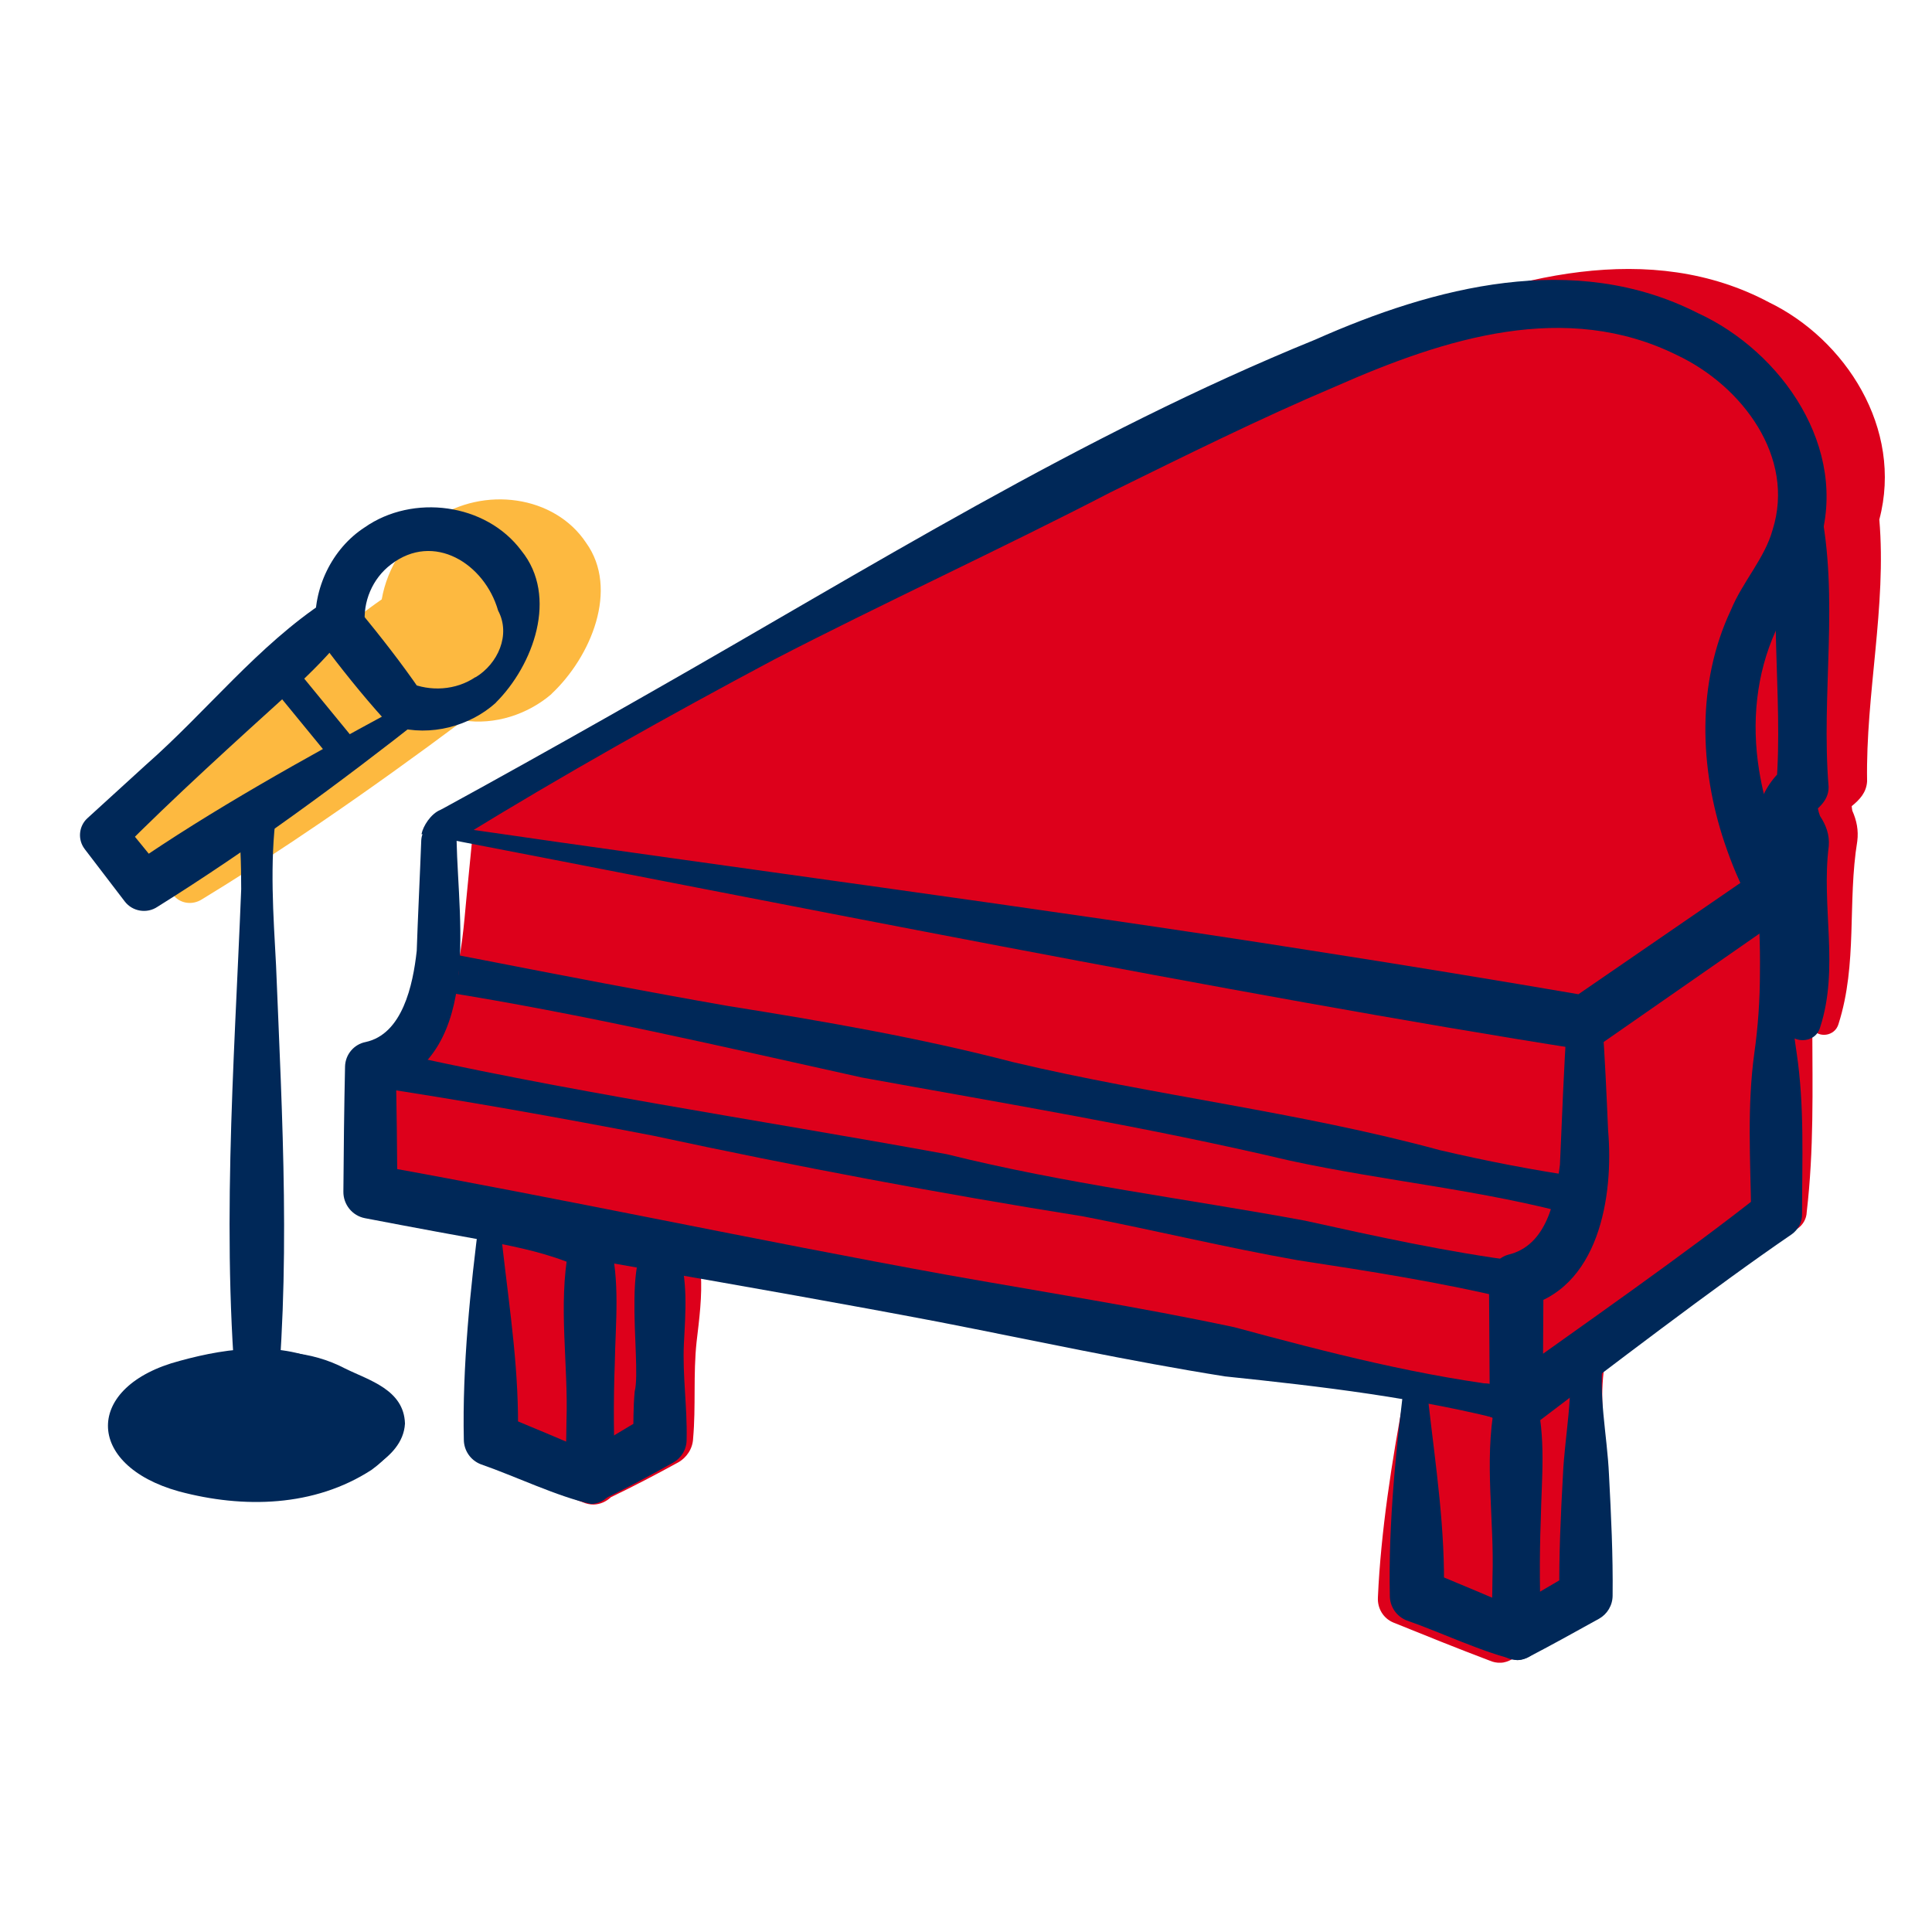
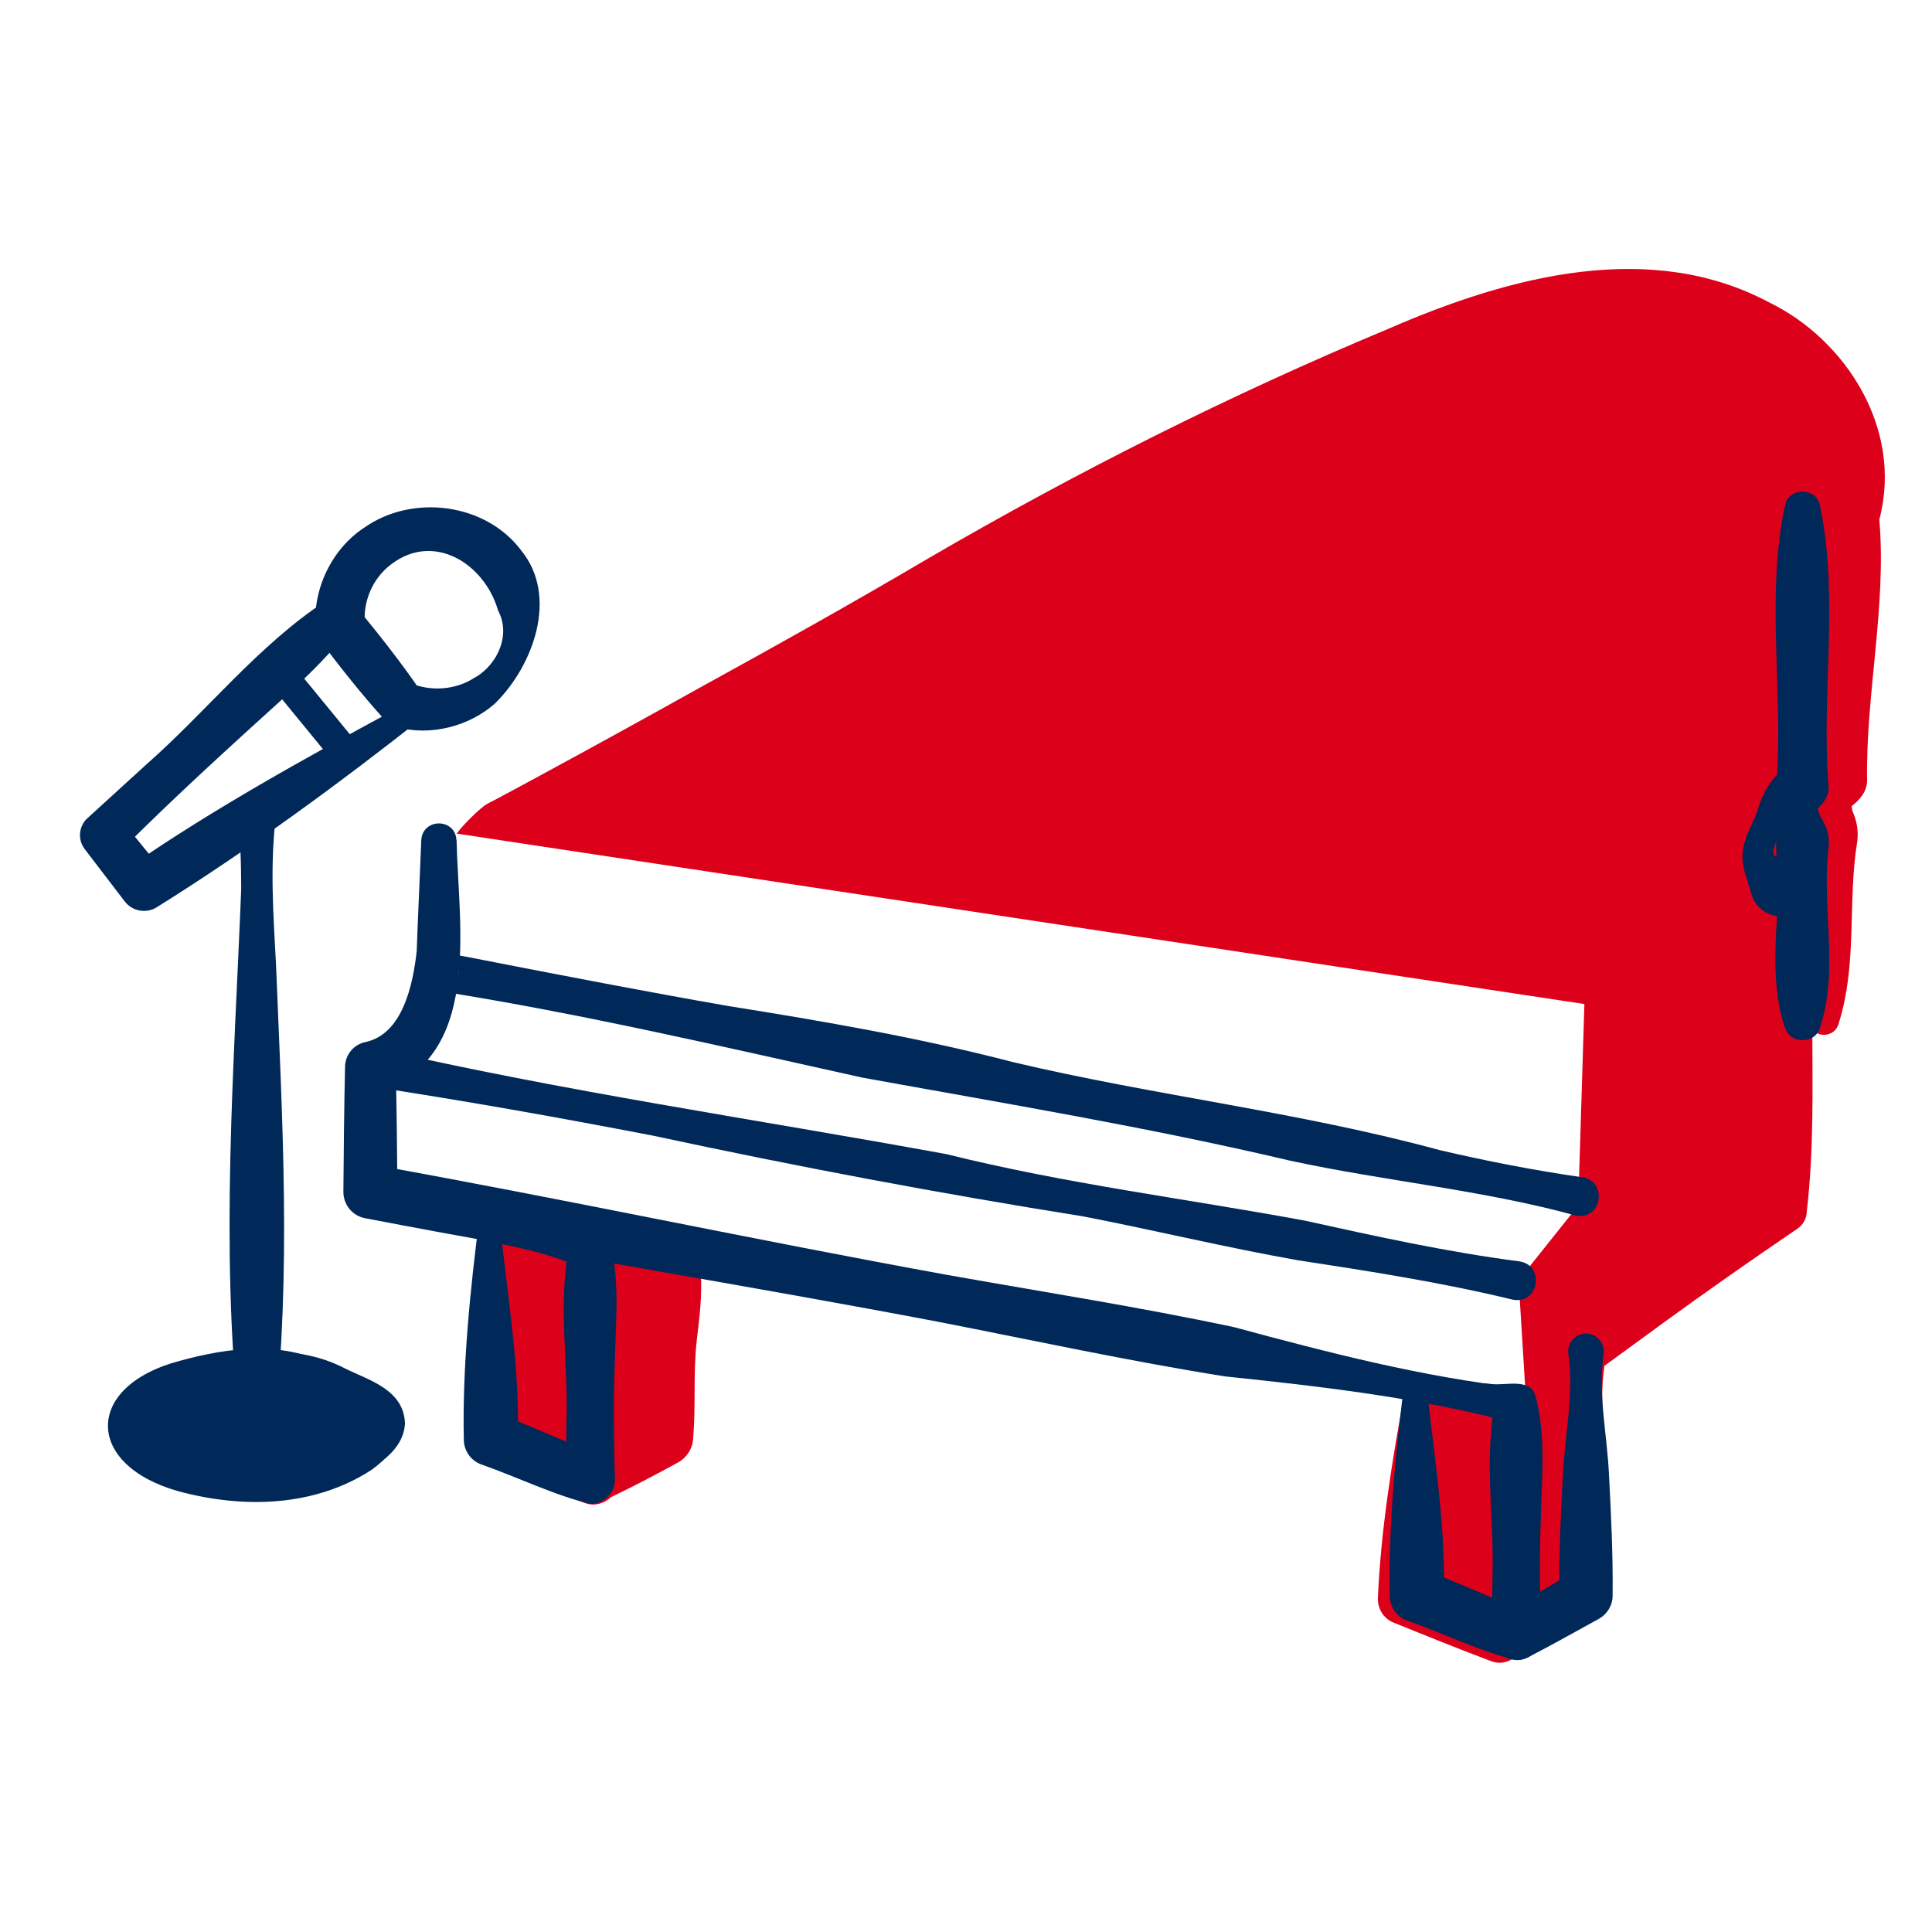
<svg xmlns="http://www.w3.org/2000/svg" id="a" viewBox="0 0 128 128">
  <path d="M117.24,20.05c-7.87-4.21-17.17-1.79-25.27,1.74-10.48,4.37-20.62,9.47-30.48,15.21-4.9,2.89-9.85,5.66-14.82,8.39-3.6,2.01-7.52,4.17-11.18,6.15l-1.87,1.01-.94.5-.24.12-.16.09c-.4.19-1.78,1.56-2.01,1.97l74.7,11.29-.41,13.35-3.95,4.95.51,8.26-8.09-.62c-.81,4.29-1.55,9.03-1.74,13.37-.04.72.35,1.39,1.03,1.67,2.13.86,4.25,1.72,6.4,2.53.21.09.44.14.69.13.27,0,.52-.1.75-.22,0,0,.01,0,.02,0,.06-.03.11-.06.17-.09,1.55-.8,3.09-1.63,4.63-2.47.55-.3.96-.88,1-1.55.21-2.7.26-5.41.29-8.1l-.08-4.04c-.07-1.07-.05-2.14.11-3.2,1.86-1.35,3.79-2.77,3.79-2.77,2.97-2.16,5.97-4.26,9-6.32.35-.24.6-.65.61-1.1.48-4.12.38-8.14.37-12.17.36.66,1.5.56,1.74-.3,1.27-4,.58-8.06,1.24-12.1.09-.72-.04-1.37-.33-2.02-.02-.1-.03-.2-.04-.3.53-.43.98-.91,1.02-1.65-.1-5.77,1.3-11.59.81-17.34,1.6-6.04-2.27-11.96-7.33-14.4Z" fill="#dd001b" />
  <path d="M32.94,82.04c-.81,4.28-1.55,8.98-1.73,13.3-.04.72.35,1.39,1.03,1.67,2.13.86,4.25,1.72,6.4,2.53.21.09.44.14.69.14.44-.01.84-.2,1.15-.49,1.5-.72,2.97-1.49,4.43-2.29.57-.31.98-.91,1.01-1.59.19-2.13,0-4.26.23-6.4.18-1.53.38-3.04.28-4.53-4.31-1.81-8.7-2.58-13.5-2.34Z" fill="#dd001b" />
-   <path d="M104.99,67.75l-73.67-12.51-.42,4.28c-.31,3.25-.56,8.51-4.33,9.55-.61.13-1.11.67-1.15,1.32-.24,2.78-.43,5.56-.62,8.34-.05.67.39,1.28,1.05,1.4,2.39.48,4.79.94,7.18,1.4-.03.17-.06.34-.09.51,4.8-.24,9.19.52,13.5,2.34,0-.11,0-.23-.01-.34,5.54,1.02,11.08,2.04,16.61,3.13,6.18,1.24,12.33,2.59,18.56,3.65,3.84.48,7.67.99,11.47,1.66l8.09.62-.51-8.26,3.95-4.95.41-12.14Z" fill="#dd001b" />
  <path d="M26.83,94.32c-.07,1.26-.99,2.14-1.91,2.76-3.86,2.36-8.44,2.43-12.5,1.32-5.78-1.65-5.49-6.48.57-8.07,1.25-.34,2.54-.6,3.81-.71h0s2.46,0,2.46,0c1.25.12,2.47.45,3.61,1.05,1.58.78,3.89,1.4,3.96,3.64Z" fill="#002858" />
-   <path d="M36.53,45.99c-1.58,1.35-3.76,2.06-5.83,1.74-3.09,2.31-6.24,4.57-9.43,6.75l-1.87,1.26c-1.99,1.32-3.98,2.6-6,3.83-.67.44-1.53.29-1.96-.33l-2.38-3.49-.02-.03c-.41-.59-.27-1.43.29-1.92l4.06-3.56c4.04-3.43,7.56-7.52,11.9-10.53.37-2.13,1.67-4.15,3.49-5.3,3.26-2.23,7.96-1.6,10.05,1.55,2.2,3.06.33,7.56-2.3,10.02Z" fill="#fdb940" />
-   <path d="M30.23,54.82c17.49,2.55,39.2,5.4,56.54,8.14,6.17.96,12.33,1.97,18.51,3.03l-1.3.29,12.57-8.64-.5,2.32c-.79-1.42-1.32-2.72-1.8-4.14-1.66-4.95-1.85-10.58.43-15.41.77-1.87,2.24-3.42,2.76-5.31,1.52-4.81-2.01-9.53-6.33-11.57-7.37-3.65-15.32-1.15-22.64,2.08-5.03,2.13-9.97,4.59-14.92,7.02-6.84,3.55-15.47,7.54-22.27,11.07-7.01,3.73-13.96,7.63-20.73,11.79,0,0-.22.14-.22.14-.02.01-.11.07-.07.04.22-.16.23-.64-.03-.85h0ZM27.93,55.25c.1-.52.61-1.33,1.24-1.59,0,0,.23-.12.23-.12l.91-.5,1.82-1c3.56-1.97,7.37-4.11,10.87-6.11,14.5-8.24,28.63-17.12,44.14-23.43,7.9-3.51,17.16-5.92,25.34-1.76,5.57,2.55,10.05,8.97,8.05,15.3-.55,2.14-2.04,3.84-2.88,5.75-1.3,2.86-1.61,6.07-1.11,9.21.39,2.44,1.26,5.07,2.46,7.19.47.79.24,1.8-.5,2.32l-12.52,8.71c-.4.28-.86.37-1.3.29-22.44-3.52-54.16-9.9-76.76-14.25h0Z" fill="#002858" />
-   <path d="M106.16,67.75c.17,2.28.28,4.82.38,7.12.38,4.33-.57,10.63-5.73,11.74,0,0,1.45-1.77,1.45-1.77l-.05,8.26-2.79-1.41c5.14-3.68,12.41-8.74,17.29-12.62,0,0-.69,1.37-.69,1.37-.05-3.57-.28-7.13.21-10.68.25-1.77.37-3.55.37-5.34.02-1.78-.04-3.56-.22-5.34-.07-.64.4-1.22,1.05-1.28.72-.08,1.35.55,1.29,1.27-.27,3.56-.23,7.14.31,10.67.53,3.55.36,7.11.36,10.67.02.55-.26,1.07-.69,1.37-5.12,3.5-12.2,8.93-17.21,12.73-1.1.89-2.85-.01-2.79-1.41,0,0-.05-8.26-.05-8.26,0-.81.53-1.49,1.26-1.71,2.57-.6,3.14-3.59,3.44-5.97.13-2.78.26-6.67.47-9.41.11-1.43,2.22-1.43,2.33,0h0Z" fill="#002858" />
  <path d="M30.25,55.67c.11,5.61,1.8,14.65-5.38,16.67,0,0,1.35-1.65,1.35-1.65.06,2.75.09,5.51.11,8.26l-1.47-1.76c12.67,2.28,25.25,4.98,37.92,7.28,6.34,1.13,12.7,2.12,18.99,3.46,6.22,1.68,12.46,3.3,18.89,4.02,1.56.21,1.23,2.65-.43,2.29-6.26-1.64-12.66-2.38-19.07-3.05-6.36-1.01-12.65-2.38-18.96-3.61-12.65-2.41-25.37-4.44-38.01-6.87-.86-.16-1.45-.92-1.44-1.76.02-2.76.05-5.52.11-8.29.02-.81.6-1.47,1.35-1.62,2.45-.52,3.15-3.76,3.4-6.05.06-1.89.23-5.41.3-7.33.09-1.47,2.25-1.48,2.33,0h0Z" fill="#002858" />
  <path d="M24.77,69.42c12.55,2.89,25.3,4.73,37.96,7.05,7.82,1.95,15.81,2.94,23.72,4.4,4.71,1.04,9.43,2.08,14.22,2.7,1.72.27,1.28,2.9-.47,2.53-4.7-1.14-9.47-1.88-14.24-2.61-4.75-.84-9.45-1.98-14.19-2.9-9.53-1.52-19.02-3.31-28.46-5.34-6.32-1.22-12.65-2.35-19.02-3.31-1.69-.28-1.28-2.88.47-2.53h0Z" fill="#002858" />
  <path d="M27.85,64.75c-.51-1.2,1.79-2.05,1.15-1.65.12,0,.27,0,.38.02.62.09,1.67.3,2.3.42,5.39,1.05,11.17,2.17,16.56,3.11,6.34,1.01,12.66,2.1,18.88,3.72,9.37,2.22,18.97,3.3,28.27,5.83,3.12.73,6.27,1.34,9.45,1.8,1.63.25,1.35,2.77-.37,2.55-6.25-1.72-12.71-2.29-19.03-3.66-9.37-2.21-18.86-3.78-28.33-5.5-9.22-2.04-18.57-4.23-27.91-5.71,0,0-.12-.01-.12-.01-.02,0-.02,0-.02,0,0,0-.02,0,.06,0h.08c-.65.39,1.64-.45,1.12-1.64.46,1.63-1.97,2.34-2.47.72h0Z" fill="#002858" />
  <path d="M120.58,33.51c1.29,6.17.06,12.41.57,18.62.01,1.06-.9,1.55-1.6,2.19-.72.44-1.74.87-1.98,1.74-.14.35-.08.67.1.64,2.64-.34,3.23,3.51.62,3.98-1,.16-1.95-.46-2.24-1.4l-.47-1.54c-.46-1.69.35-2.67.85-4.01.34-1.17.88-2.12,1.84-2.91,0,0-.59,1.31-.59,1.31.51-6.2-.72-12.45.57-18.62.23-1.26,2.11-1.25,2.33,0h0Z" fill="#002858" />
  <path d="M94.62,92.77c.52,4.56,1.14,8.51,1.04,12.93l-1.12-1.66c2.18.91,4.36,1.81,6.52,2.76l-2.26,1.53c.03-1.27.07-2.54.08-3.81.13-3.81-.56-7.64.14-11.42,0,0,1.17,1.41,1.17,1.41-1.68-.87-3.76-1.38-5.57-1.74h0ZM93.13,90.98c1.97.36,3.72.59,5.65.71.95.14,2.61-.45,2.96.82.71,2.69.39,5.46.34,8.2-.1,2.54-.06,5.08.01,7.62.02.89-.68,1.64-1.58,1.66-2.19-.47-5.08-1.86-7.31-2.63-.69-.27-1.11-.92-1.12-1.61-.11-4.85.44-10.13,1.04-14.77h0Z" fill="#002858" />
  <path d="M99.63,106.9c1.51-.93,3.04-1.83,4.57-2.72l-.89,1.53c-.03-2.67.09-5.34.24-8,.12-2.66.74-5.33.36-8-.1-.64.35-1.24.99-1.34.77-.13,1.46.57,1.34,1.34-.38,2.67.24,5.33.36,8,.14,2.66.27,5.33.24,8,0,.65-.36,1.23-.89,1.53-1.55.86-3.1,1.72-4.67,2.54-1.88.95-3.41-1.75-1.64-2.87h0Z" fill="#002858" />
  <path d="M118.24,68.06c-1.07-3.3-.43-6.64-.41-10-.09-1.36-.47-2.81.42-4,.24-.67.25-1.33,0-2-.25-.64.07-1.37.72-1.61.97-.41,2.02.65,1.61,1.61-.26.67-.25,1.33,0,2,.41.62.64,1.26.58,2-.51,4.01.71,8.05-.57,12-.32,1.15-2.02,1.13-2.33,0h0Z" fill="#002858" />
  <path d="M33.27,82.43c.52,4.56,1.15,8.51,1.04,12.93l-1.12-1.66c2.18.91,4.36,1.81,6.52,2.76l-2.26,1.53c.03-1.27.07-2.54.08-3.81.13-3.81-.56-7.64.14-11.42,0,0,1.17,1.41,1.17,1.41-1.68-.87-3.76-1.38-5.57-1.74h0ZM31.78,80.63c1.97.36,3.72.59,5.65.71.95.14,2.61-.45,2.96.82.71,2.69.39,5.46.34,8.2-.1,2.54-.06,5.08.01,7.62.02.89-.68,1.64-1.58,1.66-2.19-.47-5.08-1.86-7.31-2.63-.69-.27-1.11-.92-1.12-1.61-.11-4.85.44-10.13,1.04-14.77h0Z" fill="#002858" />
-   <path d="M38.31,96.61c1.48-.99,3-1.9,4.53-2.79l-.89,1.54c.02-1.06,0-2.11.1-3.17.51-1.97-1.23-11.02,2.04-10.31.39.12.68.43.8.8.71,2.09.53,4.2.42,6.34-.1,2.11.23,4.23.18,6.34.01.66-.35,1.24-.89,1.54-1.55.87-3.11,1.71-4.71,2.47-1.77.82-3.18-1.67-1.57-2.76h0Z" fill="#002858" />
  <path d="M28.15,47.43c-5.64,4.45-11.59,8.82-17.72,12.65-.7.47-1.65.31-2.16-.35l-2.63-3.44-.03-.04c-.48-.63-.39-1.52.18-2.04l3.87-3.53c4.04-3.55,7.4-7.89,11.92-10.87.51-.32,1.19-.16,1.49.36,1.48,2.62,3.19,4.88,5.06,7.27h0ZM26.02,47.08c-1.46-1.83-3.1-3.81-4.91-5.37,0,0,1.85.14,1.85.14-1.04,1.45-2.31,2.64-3.57,3.85-3.74,3.39-7.89,7.14-11.47,10.75,0,0,.15-2.08.15-2.08l2.74,3.36-2.16-.35c5.44-3.76,11.52-7.12,17.37-10.29h0Z" fill="#002858" />
  <path d="M32.85,46.56c-1.71,1.54-4.29,2.26-6.68,1.59-.31-.08-.54-.28-.73-.51-1.48-1.64-2.85-3.37-4.18-5.13-.21-.26-.32-.57-.35-.88-.21-2.62,1.09-5.29,3.25-6.69,3.19-2.23,8.03-1.61,10.38,1.54,2.47,3.04.79,7.6-1.69,10.07h0ZM31.51,44.87c1.47-.89,2.35-2.81,1.49-4.42-.89-3.1-4.26-5.24-7.1-3.05-1.23.93-1.87,2.48-1.72,3.96l-.35-.88c1.4,1.71,2.76,3.44,4.01,5.26l-.73-.51c1.39.6,3.09.51,4.39-.37h0Z" fill="#002858" />
  <path d="M18.31,53.84c-.45,3.38-.2,6.76-.02,10.14.41,10.14,1.01,20.3-.11,30.42-.16,1.36-2.17,1.37-2.33,0-1.27-11.8-.34-23.67.13-35.49,0-1.69-.05-3.38-.26-5.07-.09-.71.42-1.36,1.13-1.45.83-.12,1.57.63,1.45,1.45h0Z" fill="#002858" />
  <path d="M26.45,94.4c.02,1.37-.9,2.3-1.83,2.98-3.8,2.47-8.5,2.57-12.76,1.43-6.27-1.74-6.3-6.98.05-8.65,3.34-.92,7.03-1.36,10.14.41,1.71.87,4.18,1.47,4.42,3.83h0ZM24.11,94.4c.06-.32-.38-.74-.72-.96-1.17-.85-2.83-.61-4.2-.56-2.8.02-6.56-.48-8.76,1.49-.09.12-.05.14-.04.03.02-.1,0-.11.09-.01,1.77,1.32,4.31,1.43,6.53,1.52,2.08,0,4.3-.07,6.19-.84.37-.16.73-.43.9-.66h0Z" fill="#002858" />
  <line x1="18.42" y1="44.42" x2="22.96" y2="49.96" fill="none" stroke="#002858" stroke-linecap="round" stroke-linejoin="round" stroke-width="2" />
</svg>